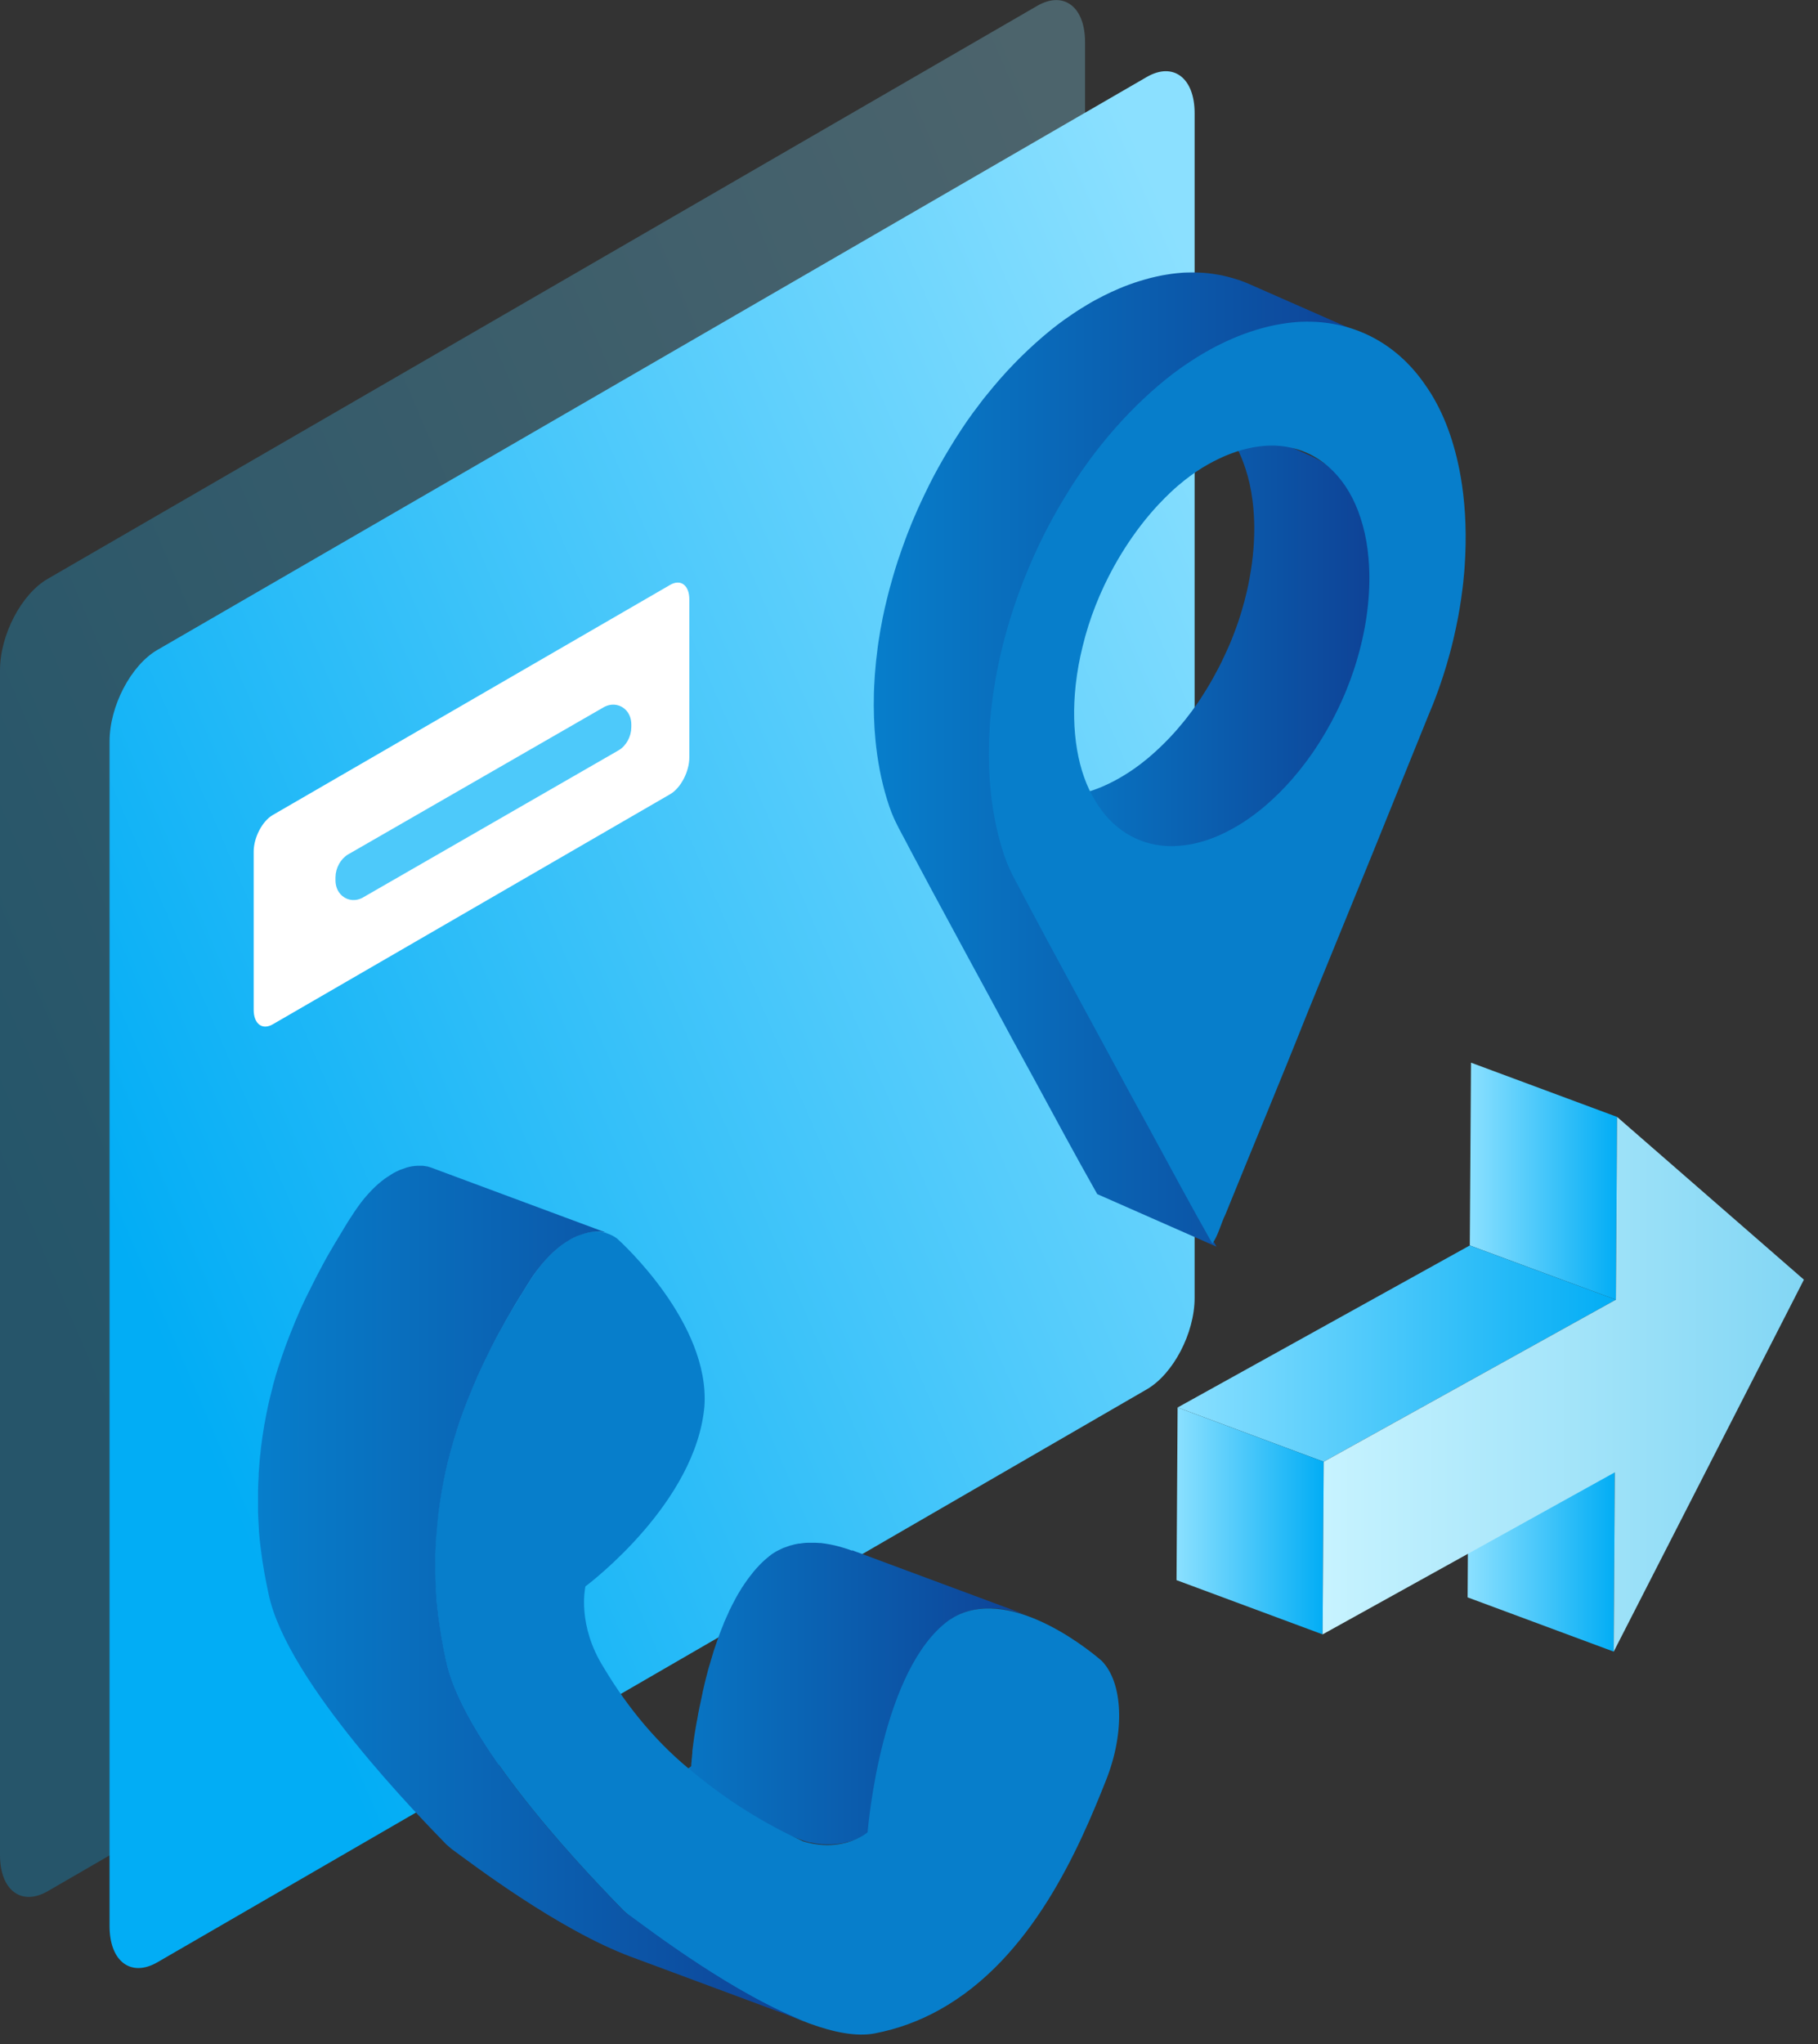
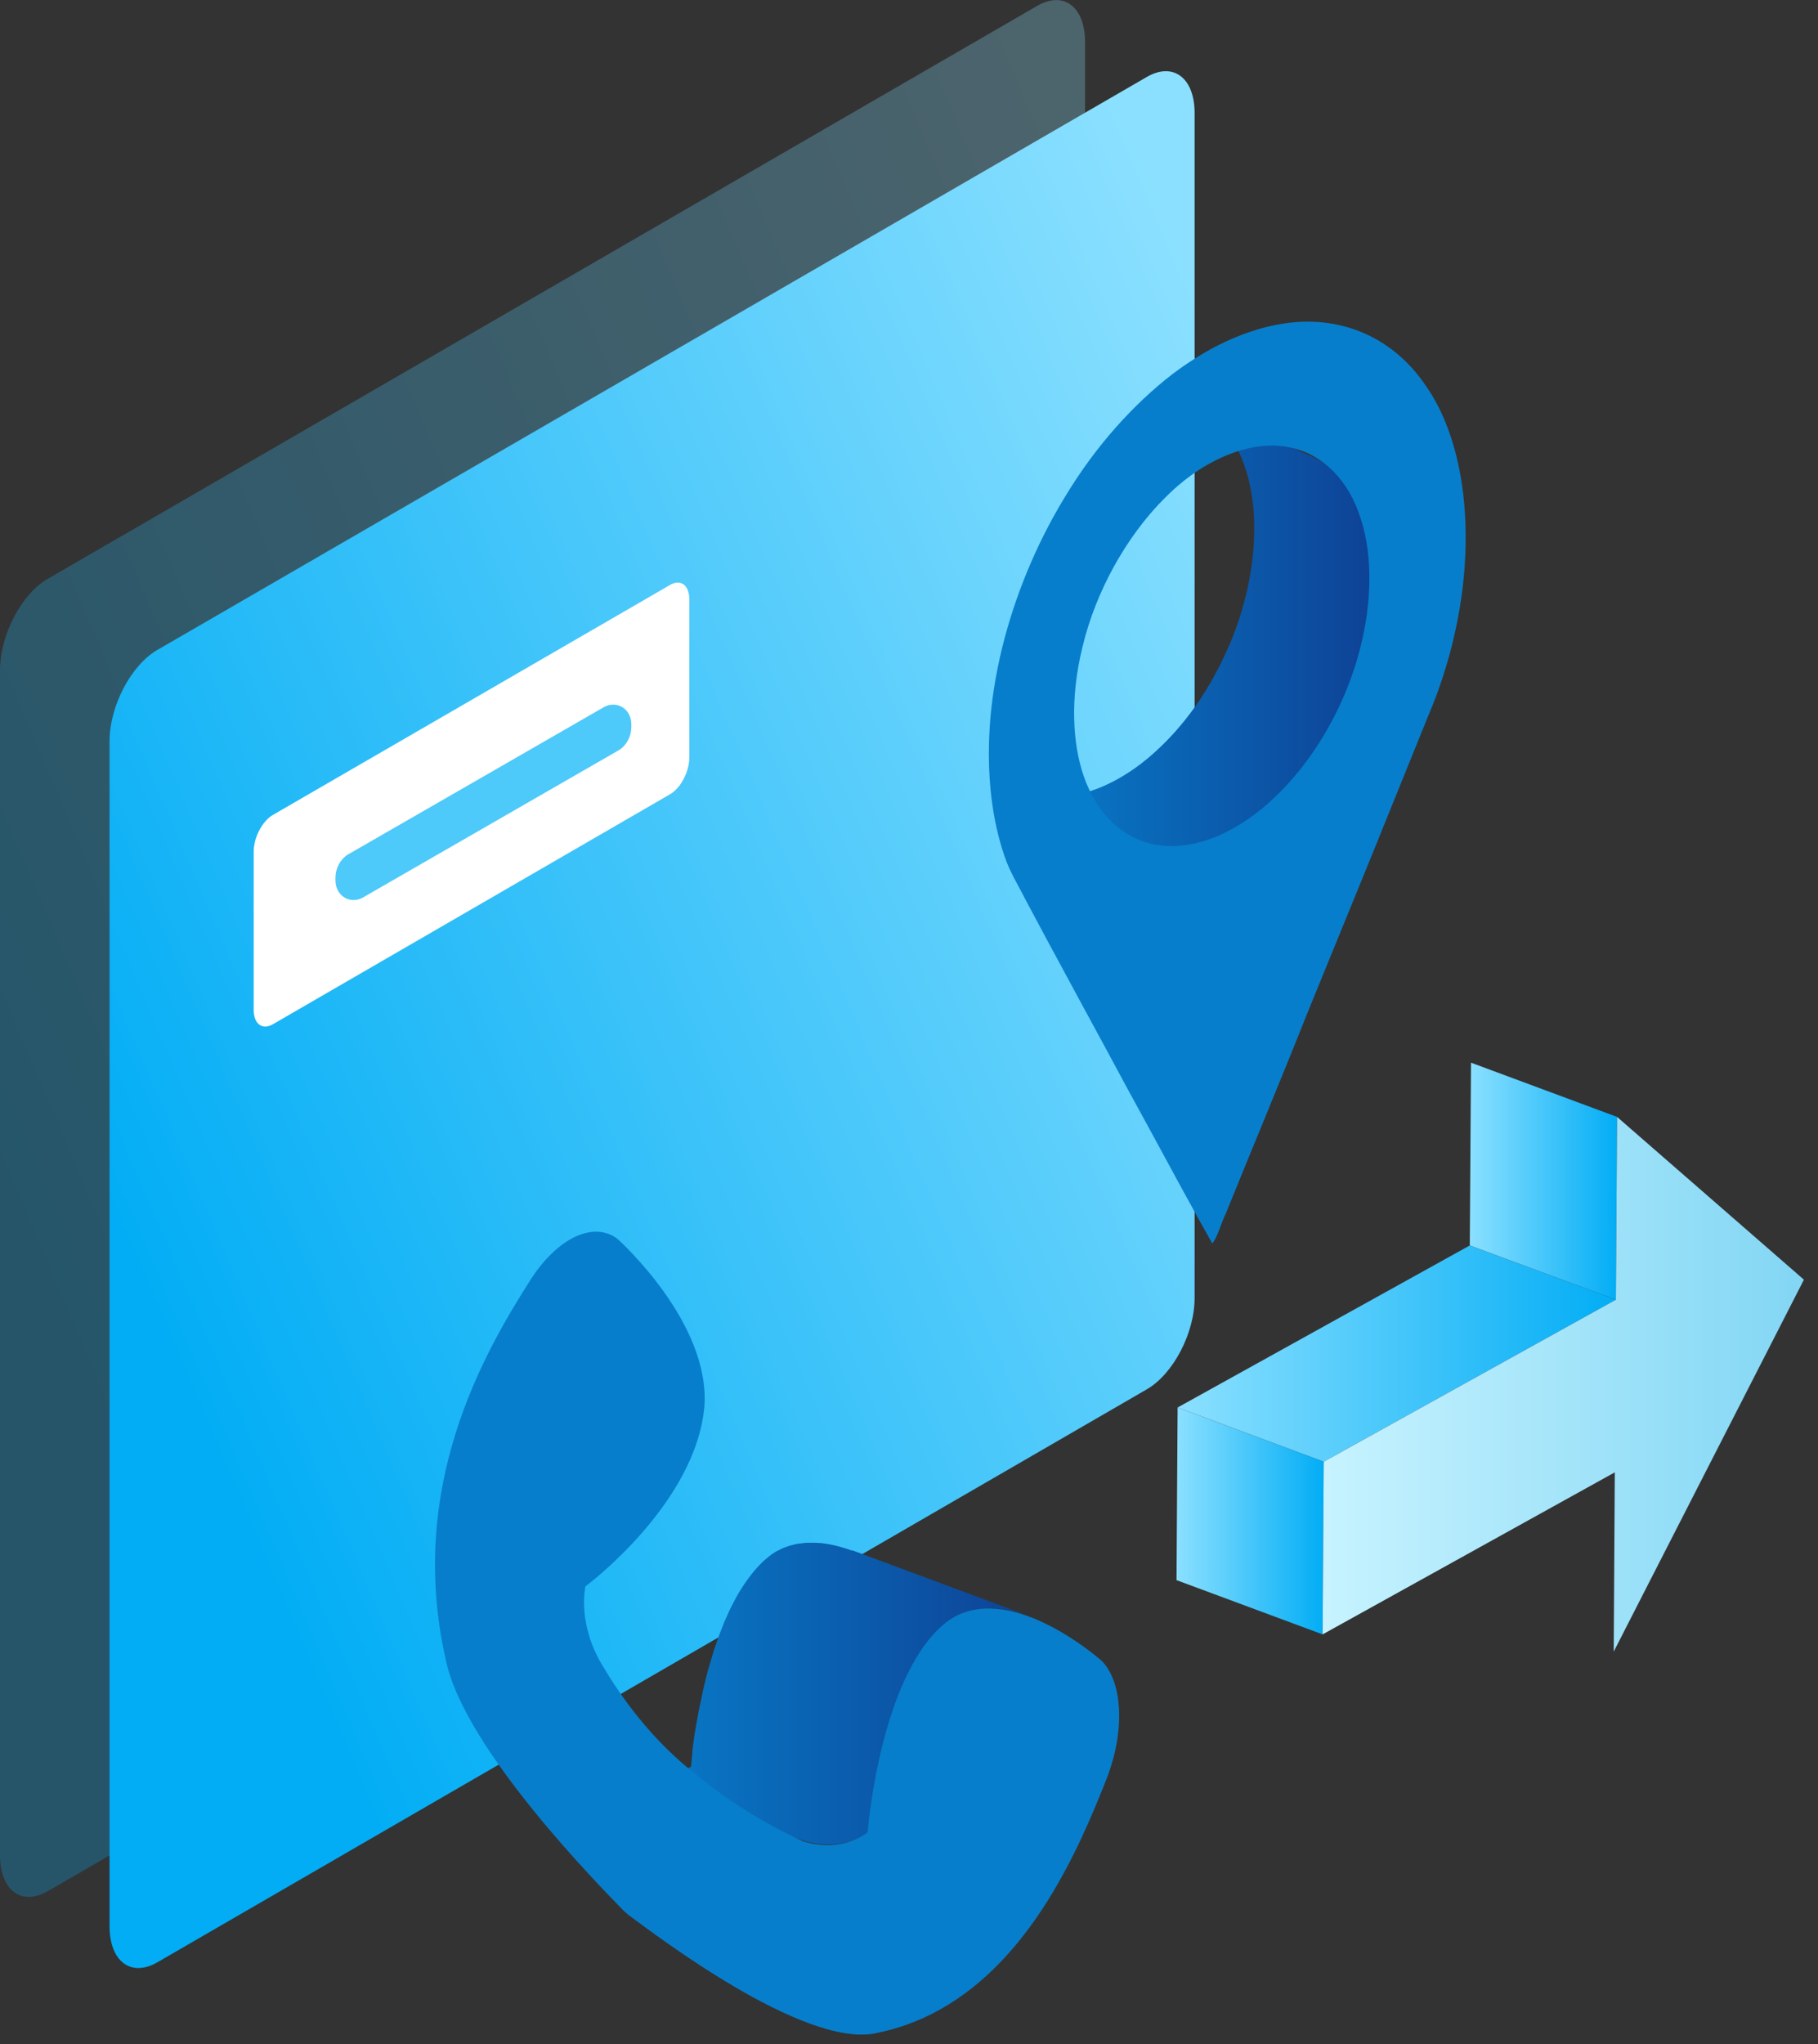
<svg xmlns="http://www.w3.org/2000/svg" width="129" height="145" viewBox="0 0 129 145" fill="none">
  <rect x="0" y="0" width="129" height="145" fill="#333333" stroke="none" />
  <g clip-path="url(#clip0_1821_5189)">
    <path opacity="0.28" fill-rule="evenodd" clip-rule="evenodd" d="M73.604 0.411L3.387 41.061C1.514 42.139 0 45.047 0 47.544V131.592C0 134.089 1.514 135.235 3.387 134.157L73.604 93.506C75.477 92.42 76.991 89.521 76.991 87.023V2.976C76.991 0.479 75.477 -0.667 73.604 0.411Z" fill="url(#paint0_linear_1821_5189)" />
    <path fill-rule="evenodd" clip-rule="evenodd" d="M81.379 5.457L11.161 46.107C9.288 47.194 7.774 50.093 7.774 52.59V136.638C7.774 139.135 9.288 140.281 11.161 139.203L81.379 98.552C83.252 97.466 84.766 94.567 84.766 92.07V8.022C84.766 5.525 83.252 4.379 81.379 5.457Z" fill="url(#paint1_linear_1821_5189)" />
-     <path d="M114.504 117.162L104.138 113.314L104.215 100.596L114.581 104.445L114.504 117.162Z" fill="url(#paint2_linear_1821_5189)" />
    <path d="M114.658 92.197L104.292 88.349L104.378 75.383L114.743 79.231L114.658 92.197Z" fill="url(#paint3_linear_1821_5189)" />
    <path d="M93.926 103.692L83.561 99.843L104.292 88.349L114.658 92.197L93.926 103.692Z" fill="url(#paint4_linear_1821_5189)" />
-     <path d="M93.849 115.939L83.483 112.091L83.56 99.843L93.926 103.692L93.849 115.939Z" fill="url(#paint5_linear_1821_5189)" />
+     <path d="M93.849 115.939L83.483 112.091L83.56 99.843L93.926 103.692Z" fill="url(#paint5_linear_1821_5189)" />
    <path d="M114.743 79.231L128 90.777L114.504 117.162L114.581 104.445L93.849 115.939L93.926 103.692L114.658 92.197L114.743 79.231Z" fill="url(#paint6_linear_1821_5189)" />
    <path d="M60.441 109.996C60.245 109.919 60.039 109.851 59.834 109.791C59.826 109.791 59.809 109.791 59.8 109.782C59.603 109.722 59.407 109.671 59.201 109.62C59.184 109.62 59.176 109.62 59.167 109.611H59.15C59.005 109.577 58.859 109.551 58.714 109.526C58.68 109.526 58.645 109.517 58.611 109.508C58.491 109.491 58.363 109.474 58.243 109.457C58.218 109.457 58.201 109.457 58.175 109.457C58.166 109.457 58.149 109.457 58.141 109.457C58.038 109.449 57.927 109.44 57.824 109.44C57.807 109.44 57.79 109.44 57.773 109.44C57.645 109.44 57.525 109.44 57.405 109.44C57.405 109.44 57.388 109.44 57.38 109.44C57.371 109.44 57.362 109.44 57.345 109.44C57.14 109.44 56.926 109.466 56.721 109.5C56.721 109.5 56.712 109.5 56.704 109.5C56.695 109.5 56.678 109.5 56.67 109.5C56.49 109.526 56.319 109.568 56.139 109.62H56.122C55.96 109.671 55.797 109.731 55.635 109.791C55.618 109.791 55.601 109.799 55.584 109.808C55.566 109.808 55.558 109.825 55.541 109.825C55.413 109.885 55.284 109.945 55.156 110.013C55.122 110.03 55.079 110.056 55.045 110.073C54.959 110.124 54.882 110.176 54.797 110.227C54.626 110.355 54.455 110.492 54.292 110.637C54.275 110.655 54.258 110.663 54.241 110.68C54.189 110.723 54.138 110.774 54.087 110.826C54.018 110.894 53.95 110.954 53.89 111.022C53.822 111.091 53.753 111.168 53.693 111.236C53.633 111.305 53.565 111.373 53.505 111.45C53.488 111.467 53.471 111.484 53.454 111.51C53.42 111.553 53.377 111.604 53.343 111.655C53.266 111.758 53.18 111.852 53.103 111.963C53.052 112.032 53.001 112.109 52.949 112.177C52.872 112.28 52.804 112.391 52.736 112.493C52.71 112.536 52.684 112.57 52.658 112.605C52.641 112.63 52.624 112.664 52.607 112.69C52.453 112.93 52.308 113.178 52.171 113.434C52.171 113.434 52.171 113.443 52.163 113.451C52.145 113.477 52.137 113.503 52.12 113.537C52.008 113.742 51.897 113.956 51.795 114.17C51.778 114.204 51.761 114.238 51.743 114.272C51.726 114.307 51.718 114.341 51.701 114.375C51.589 114.623 51.478 114.862 51.367 115.119C51.367 115.119 51.367 115.128 51.367 115.136C51.247 115.418 51.145 115.701 51.033 115.983C51.025 116.017 51.008 116.051 50.991 116.085C50.982 116.111 50.974 116.145 50.965 116.171C50.854 116.487 50.743 116.804 50.64 117.12C50.64 117.137 50.623 117.163 50.623 117.18C50.614 117.206 50.606 117.24 50.597 117.266C50.478 117.651 50.366 118.036 50.255 118.42C50.255 118.437 50.247 118.463 50.238 118.48C50.23 118.523 50.212 118.574 50.204 118.617C50.153 118.797 50.11 118.968 50.067 119.147C50.05 119.216 50.033 119.284 50.016 119.353C49.956 119.592 49.905 119.823 49.853 120.054C49.853 120.054 49.853 120.071 49.853 120.08C49.785 120.396 49.716 120.704 49.657 121.003C49.657 121.037 49.639 121.08 49.631 121.114C49.571 121.405 49.52 121.679 49.477 121.953C49.477 121.978 49.468 122.004 49.46 122.021C49.46 122.055 49.451 122.081 49.443 122.107C49.417 122.278 49.383 122.44 49.357 122.603C49.357 122.637 49.349 122.663 49.34 122.697C49.306 122.885 49.28 123.064 49.255 123.236C49.255 123.287 49.237 123.33 49.237 123.372C49.22 123.501 49.203 123.62 49.186 123.74C49.186 123.791 49.178 123.834 49.169 123.877C49.152 123.997 49.135 124.108 49.126 124.219C49.126 124.236 49.126 124.262 49.126 124.279C49.126 124.279 49.126 124.296 49.126 124.305C49.126 124.313 49.126 124.33 49.126 124.339C49.118 124.424 49.109 124.51 49.101 124.578C49.101 124.595 49.101 124.613 49.101 124.621C49.092 124.698 49.084 124.775 49.075 124.843C49.075 124.861 49.075 124.869 49.075 124.886C49.075 124.946 49.066 124.997 49.058 125.049C49.058 125.049 49.058 125.057 49.058 125.066C49.058 125.117 49.049 125.16 49.049 125.194C49.049 125.203 49.049 125.211 49.049 125.22C49.049 125.245 49.049 125.271 49.049 125.288C49.049 125.288 49.032 125.297 49.015 125.314C49.015 125.314 49.007 125.322 48.998 125.331C48.981 125.339 48.964 125.357 48.938 125.374C48.929 125.382 48.912 125.391 48.895 125.399C48.87 125.416 48.844 125.434 48.81 125.459C48.793 125.476 48.767 125.485 48.741 125.502C48.69 125.536 48.639 125.562 48.579 125.596C48.528 125.622 48.468 125.656 48.408 125.682C48.391 125.69 48.374 125.699 48.356 125.707C48.314 125.733 48.262 125.75 48.211 125.776C48.194 125.784 48.168 125.793 48.151 125.801C48.074 125.836 47.997 125.861 47.92 125.895C47.92 125.895 47.903 125.895 47.895 125.895C47.818 125.921 47.741 125.947 47.664 125.972C47.638 125.972 47.604 125.989 47.578 125.998C47.518 126.015 47.467 126.032 47.407 126.041C47.373 126.041 47.347 126.058 47.313 126.066C47.245 126.084 47.168 126.092 47.099 126.109C47.074 126.109 47.056 126.109 47.039 126.118C46.851 126.152 46.646 126.169 46.432 126.178C46.398 126.178 46.364 126.178 46.33 126.178C46.261 126.178 46.193 126.178 46.124 126.178C46.081 126.178 46.039 126.178 45.996 126.178C45.928 126.178 45.859 126.178 45.791 126.169C45.748 126.169 45.697 126.169 45.654 126.152C45.577 126.152 45.508 126.135 45.431 126.126C45.389 126.126 45.337 126.109 45.286 126.109C45.201 126.092 45.124 126.075 45.038 126.058C44.995 126.049 44.953 126.041 44.91 126.032C44.782 125.998 44.645 125.964 44.508 125.93L57.097 130.608C57.234 130.651 57.371 130.685 57.499 130.711C57.508 130.711 57.516 130.711 57.533 130.711C57.568 130.711 57.602 130.719 57.636 130.728C57.722 130.745 57.807 130.762 57.884 130.779C57.935 130.779 57.978 130.796 58.03 130.796C58.107 130.805 58.184 130.813 58.252 130.822C58.278 130.822 58.303 130.822 58.32 130.83C58.346 130.83 58.363 130.83 58.389 130.83C58.457 130.83 58.526 130.839 58.594 130.839C58.637 130.839 58.68 130.839 58.722 130.839C58.791 130.839 58.859 130.839 58.928 130.839C58.953 130.839 58.987 130.839 59.013 130.839C59.013 130.839 59.022 130.839 59.03 130.839C59.244 130.83 59.449 130.813 59.638 130.779C59.655 130.779 59.672 130.779 59.697 130.77C59.774 130.762 59.843 130.745 59.911 130.728C59.945 130.728 59.971 130.711 60.005 130.702C60.065 130.685 60.125 130.676 60.176 130.659C60.193 130.659 60.211 130.659 60.228 130.651C60.245 130.651 60.253 130.651 60.262 130.642C60.339 130.616 60.424 130.591 60.493 130.565C60.493 130.565 60.51 130.565 60.518 130.565C60.604 130.54 60.681 130.505 60.749 130.471C60.749 130.471 60.766 130.471 60.775 130.463C60.792 130.463 60.801 130.454 60.818 130.445C60.869 130.42 60.92 130.403 60.963 130.377C60.98 130.368 60.997 130.36 61.014 130.351C61.074 130.326 61.134 130.291 61.185 130.266C61.22 130.249 61.254 130.223 61.288 130.206C61.314 130.189 61.331 130.18 61.348 130.172C61.374 130.155 61.391 130.146 61.416 130.129C61.451 130.112 61.476 130.086 61.502 130.069C61.519 130.061 61.536 130.043 61.545 130.035C61.57 130.018 61.587 130.001 61.605 129.992C61.605 129.992 61.622 129.984 61.622 129.975C61.639 129.958 61.647 129.949 61.647 129.949C61.647 129.949 61.647 129.907 61.647 129.881C61.647 129.881 61.647 129.864 61.647 129.855C61.647 129.821 61.647 129.778 61.656 129.736C61.656 129.727 61.656 129.71 61.656 129.701C61.656 129.659 61.664 129.607 61.673 129.556C61.673 129.539 61.673 129.53 61.673 129.513C61.673 129.445 61.69 129.376 61.699 129.291C61.699 129.274 61.699 129.257 61.699 129.248C61.699 129.18 61.716 129.094 61.724 129.017C61.724 129 61.724 128.983 61.724 128.974C61.724 128.949 61.724 128.923 61.733 128.906C61.75 128.795 61.759 128.675 61.776 128.547C61.776 128.504 61.784 128.453 61.793 128.41C61.81 128.29 61.827 128.17 61.844 128.042C61.844 127.999 61.861 127.948 61.861 127.905C61.887 127.734 61.913 127.555 61.947 127.366C61.947 127.332 61.955 127.307 61.964 127.272C61.989 127.11 62.015 126.947 62.049 126.776C62.058 126.725 62.066 126.665 62.075 126.614C62.126 126.349 62.178 126.066 62.229 125.776C62.229 125.741 62.246 125.699 62.255 125.664C62.315 125.365 62.374 125.057 62.451 124.741C62.451 124.732 62.451 124.724 62.451 124.715C62.503 124.484 62.562 124.253 62.614 124.014C62.631 123.945 62.648 123.877 62.665 123.809C62.708 123.638 62.751 123.458 62.802 123.278C62.819 123.21 62.836 123.15 62.853 123.082C62.956 122.697 63.067 122.312 63.195 121.927C63.212 121.876 63.221 121.833 63.238 121.782C63.341 121.465 63.452 121.149 63.563 120.832C63.589 120.772 63.606 120.712 63.632 120.644C63.734 120.362 63.845 120.071 63.965 119.797C63.965 119.797 63.965 119.78 63.974 119.78C64.076 119.532 64.188 119.284 64.307 119.036C64.341 118.968 64.367 118.899 64.401 118.839C64.504 118.626 64.615 118.412 64.726 118.207C64.743 118.172 64.76 118.138 64.778 118.104C64.915 117.847 65.06 117.599 65.214 117.36C65.257 117.291 65.299 117.223 65.342 117.163C65.411 117.052 65.487 116.949 65.564 116.847C65.616 116.778 65.667 116.701 65.718 116.633C65.795 116.53 65.872 116.428 65.958 116.325C66.009 116.257 66.061 116.188 66.12 116.128C66.18 116.051 66.249 115.983 66.309 115.914C66.377 115.846 66.437 115.769 66.505 115.701C66.574 115.632 66.642 115.572 66.711 115.504C66.779 115.444 66.839 115.376 66.907 115.316C67.07 115.17 67.241 115.034 67.412 114.905C67.532 114.828 67.651 114.751 67.771 114.683C67.899 114.614 68.028 114.555 68.156 114.495C68.19 114.478 68.216 114.469 68.25 114.452C68.412 114.384 68.575 114.324 68.737 114.281C68.746 114.281 68.755 114.281 68.763 114.281C68.934 114.23 69.114 114.195 69.293 114.161C69.311 114.161 69.328 114.161 69.345 114.153C69.55 114.118 69.755 114.101 69.969 114.093C69.986 114.093 70.003 114.093 70.02 114.093C70.14 114.093 70.269 114.093 70.397 114.093C70.414 114.093 70.431 114.093 70.448 114.093C70.551 114.093 70.662 114.101 70.764 114.11C70.799 114.11 70.833 114.11 70.867 114.118C70.987 114.127 71.115 114.144 71.235 114.17C71.269 114.17 71.303 114.178 71.338 114.187C71.483 114.212 71.628 114.238 71.774 114.272C71.791 114.272 71.817 114.281 71.834 114.289C72.03 114.332 72.236 114.392 72.432 114.443C72.441 114.443 72.458 114.443 72.466 114.452C72.672 114.512 72.877 114.58 73.074 114.657L60.484 109.979L60.441 109.996Z" fill="url(#paint7_linear_1821_5189)" />
    <path d="M40.514 87.887C41.694 87.229 42.874 87.186 43.79 87.862C44.123 88.161 50.401 93.891 49.982 99.775C49.366 106.575 41.934 112.237 41.54 112.536C41.515 112.673 40.95 115.281 42.832 118.283C44.645 121.32 46.8 123.826 49.246 125.767C51.658 127.76 54.258 129.376 57.004 130.625C58.971 131.215 60.399 130.676 61.092 130.291C61.4 130.12 61.554 129.984 61.562 129.975C61.614 129.393 62.58 118.369 67.352 114.922C67.472 114.845 67.592 114.768 67.712 114.7C71.911 112.374 77.855 117.539 78.171 117.813C79.694 119.361 79.831 122.868 78.496 126.246C76.581 131.087 73.228 138.93 66.659 142.573C65.274 143.343 63.743 143.924 62.05 144.249C56.91 145.207 46.509 137.245 44.628 135.868L44.44 135.705L44.252 135.543C42.55 133.789 32.928 124.048 31.636 117.762C28.857 105.557 34.236 96.115 37.692 90.71C38.547 89.392 39.531 88.435 40.514 87.887Z" fill="url(#paint8_linear_1821_5189)" />
-     <path d="M44.636 135.868L44.448 135.705L44.26 135.543C42.558 133.789 32.936 124.048 31.645 117.762C31.542 117.3 31.448 116.847 31.371 116.393C31.345 116.256 31.328 116.128 31.302 115.991C31.243 115.658 31.2 115.324 31.149 114.991C31.131 114.862 31.114 114.734 31.097 114.606C31.046 114.17 30.995 113.725 30.96 113.297C30.96 113.263 30.96 113.237 30.96 113.203C30.935 112.801 30.909 112.399 30.901 112.006C30.901 111.869 30.901 111.732 30.892 111.604C30.892 111.339 30.892 111.065 30.892 110.8C30.892 110.663 30.892 110.526 30.892 110.389C30.892 110.099 30.909 109.816 30.926 109.534C30.926 109.431 30.926 109.32 30.943 109.218C30.943 109.081 30.96 108.935 30.977 108.799C30.995 108.61 31.003 108.431 31.02 108.243C31.037 108.097 31.046 107.96 31.063 107.815C31.08 107.653 31.097 107.49 31.114 107.328C31.174 106.857 31.243 106.387 31.32 105.933C31.337 105.839 31.354 105.745 31.371 105.643C31.448 105.206 31.534 104.77 31.628 104.343C31.722 103.924 31.824 103.504 31.935 103.094C31.961 103 31.987 102.906 32.012 102.82C32.124 102.41 32.243 101.999 32.372 101.597C32.389 101.537 32.406 101.486 32.423 101.426C32.56 100.999 32.705 100.571 32.859 100.16C32.868 100.126 32.876 100.1 32.893 100.066C33.081 99.562 33.27 99.074 33.475 98.595C33.492 98.561 33.501 98.518 33.518 98.484C33.637 98.202 33.757 97.92 33.877 97.646C33.903 97.595 33.92 97.552 33.945 97.501C34.048 97.278 34.151 97.056 34.253 96.833C34.287 96.765 34.313 96.705 34.347 96.637C34.493 96.329 34.647 96.021 34.792 95.73C34.818 95.679 34.843 95.627 34.869 95.576C35.032 95.251 35.203 94.935 35.365 94.627C35.408 94.558 35.442 94.481 35.485 94.413C35.622 94.165 35.758 93.925 35.887 93.686C35.912 93.643 35.929 93.609 35.955 93.566C36.109 93.293 36.263 93.036 36.417 92.771C36.451 92.711 36.494 92.643 36.528 92.583C36.657 92.369 36.785 92.155 36.913 91.95C36.939 91.907 36.973 91.856 36.999 91.813C37.144 91.573 37.289 91.343 37.435 91.112C37.529 90.966 37.614 90.829 37.7 90.693C37.82 90.513 37.939 90.342 38.059 90.179C38.102 90.128 38.136 90.077 38.179 90.025C38.264 89.914 38.341 89.812 38.427 89.709C38.47 89.658 38.513 89.606 38.555 89.564C38.658 89.435 38.769 89.316 38.88 89.204C38.923 89.162 38.957 89.119 39 89.076C39.145 88.931 39.291 88.794 39.436 88.666C39.453 88.657 39.462 88.648 39.479 88.631C39.607 88.52 39.736 88.418 39.872 88.315C39.915 88.281 39.958 88.255 40.009 88.221C40.112 88.144 40.214 88.075 40.326 88.016C40.394 87.973 40.471 87.921 40.539 87.887C40.676 87.81 40.805 87.75 40.941 87.691C40.984 87.674 41.018 87.656 41.061 87.648C41.164 87.605 41.275 87.571 41.378 87.537C41.42 87.519 41.463 87.511 41.514 87.494C41.6 87.468 41.685 87.451 41.763 87.434C41.805 87.434 41.848 87.417 41.891 87.408C41.968 87.4 42.045 87.391 42.122 87.383C42.164 87.383 42.199 87.383 42.241 87.374C42.318 87.374 42.395 87.374 42.472 87.374C42.507 87.374 42.541 87.374 42.575 87.374C42.669 87.383 42.763 87.4 42.849 87.417C42.866 87.417 42.883 87.417 42.891 87.417C42.994 87.442 43.097 87.468 43.199 87.511L30.61 82.833C30.507 82.798 30.404 82.764 30.302 82.739C30.285 82.739 30.268 82.739 30.259 82.739C30.165 82.722 30.079 82.704 29.985 82.696C29.951 82.696 29.917 82.696 29.891 82.696C29.814 82.696 29.737 82.696 29.66 82.696C29.66 82.696 29.652 82.696 29.643 82.696C29.609 82.696 29.575 82.696 29.541 82.704C29.464 82.704 29.387 82.713 29.301 82.73C29.293 82.73 29.276 82.73 29.267 82.73C29.233 82.73 29.207 82.747 29.173 82.747C29.087 82.764 29.002 82.781 28.916 82.807C28.899 82.807 28.874 82.807 28.857 82.824C28.831 82.824 28.805 82.841 28.779 82.85C28.677 82.884 28.574 82.918 28.463 82.961C28.437 82.969 28.412 82.978 28.386 82.987C28.378 82.987 28.36 83.004 28.352 83.004C28.215 83.064 28.087 83.123 27.95 83.2C27.907 83.226 27.864 83.252 27.822 83.277C27.796 83.294 27.77 83.312 27.736 83.329C27.634 83.397 27.531 83.466 27.42 83.534C27.377 83.568 27.334 83.594 27.283 83.628C27.154 83.722 27.018 83.833 26.889 83.945C26.881 83.953 26.864 83.962 26.855 83.97C26.71 84.098 26.564 84.235 26.419 84.381C26.376 84.423 26.342 84.466 26.299 84.509C26.188 84.62 26.085 84.74 25.974 84.868C25.949 84.894 25.923 84.919 25.897 84.954C25.88 84.971 25.863 84.996 25.846 85.014C25.76 85.116 25.675 85.227 25.598 85.33C25.555 85.381 25.521 85.433 25.478 85.493C25.358 85.655 25.239 85.826 25.119 86.006C25.042 86.125 24.965 86.254 24.88 86.373C24.871 86.391 24.862 86.408 24.845 86.425C24.7 86.647 24.555 86.887 24.409 87.126C24.383 87.177 24.349 87.22 24.324 87.272C24.195 87.477 24.076 87.682 23.947 87.896C23.904 87.964 23.87 88.024 23.828 88.093C23.674 88.349 23.52 88.614 23.366 88.879C23.34 88.914 23.323 88.956 23.297 88.999C23.16 89.239 23.024 89.478 22.895 89.726C22.87 89.769 22.844 89.812 22.827 89.854C22.81 89.88 22.793 89.914 22.784 89.94C22.613 90.248 22.451 90.564 22.288 90.889C22.262 90.941 22.237 90.992 22.211 91.043C22.057 91.343 21.912 91.642 21.758 91.95C21.741 91.993 21.715 92.027 21.698 92.07C21.689 92.095 21.672 92.121 21.664 92.138C21.561 92.352 21.458 92.574 21.356 92.796C21.33 92.848 21.313 92.899 21.287 92.951C21.168 93.224 21.048 93.506 20.928 93.789C20.928 93.806 20.92 93.814 20.911 93.831C20.902 93.857 20.894 93.874 20.885 93.9C20.689 94.379 20.492 94.866 20.304 95.371C20.304 95.371 20.304 95.388 20.295 95.397C20.295 95.422 20.278 95.439 20.27 95.465C20.116 95.876 19.979 96.303 19.833 96.731C19.816 96.773 19.808 96.808 19.791 96.85C19.791 96.868 19.782 96.885 19.773 96.902C19.645 97.304 19.526 97.706 19.414 98.116C19.406 98.159 19.389 98.202 19.38 98.245C19.363 98.296 19.355 98.347 19.346 98.398C19.235 98.809 19.132 99.228 19.038 99.647C18.944 100.075 18.858 100.511 18.781 100.947C18.773 100.999 18.756 101.058 18.747 101.11C18.747 101.152 18.739 101.195 18.73 101.238C18.653 101.7 18.585 102.162 18.525 102.632C18.525 102.658 18.516 102.692 18.516 102.718C18.499 102.854 18.491 102.991 18.474 103.12C18.456 103.265 18.439 103.402 18.431 103.547C18.414 103.735 18.397 103.915 18.388 104.103C18.38 104.24 18.362 104.385 18.354 104.522C18.354 104.548 18.354 104.574 18.354 104.599C18.354 104.676 18.354 104.762 18.345 104.839C18.328 105.121 18.32 105.403 18.311 105.694C18.311 105.831 18.311 105.968 18.311 106.104C18.311 106.37 18.311 106.635 18.311 106.9C18.311 106.985 18.311 107.071 18.311 107.148C18.311 107.199 18.311 107.251 18.311 107.302C18.328 107.695 18.345 108.097 18.371 108.508C18.371 108.542 18.371 108.568 18.371 108.593C18.405 109.021 18.448 109.466 18.508 109.902C18.525 110.03 18.542 110.158 18.559 110.287C18.602 110.62 18.653 110.954 18.713 111.287C18.739 111.424 18.756 111.553 18.781 111.689C18.867 112.143 18.953 112.596 19.055 113.058C20.347 119.344 29.977 129.086 31.67 130.839L31.858 131.001L32.047 131.164C33.458 132.19 39.607 136.886 44.773 138.81L57.363 143.488C52.197 141.572 46.047 136.868 44.636 135.842V135.868Z" fill="url(#paint9_linear_1821_5189)" />
-     <path d="M94.765 23.189C94.968 23.223 95.171 23.264 95.371 23.308C95.445 23.325 95.52 23.342 95.594 23.362C95.808 23.416 96.021 23.477 96.228 23.545C96.265 23.558 96.302 23.569 96.339 23.579C96.603 23.67 96.864 23.768 97.118 23.88L88.657 20.156C88.414 20.047 88.167 19.953 87.913 19.865C87.903 19.861 87.892 19.858 87.879 19.855C87.842 19.841 87.804 19.831 87.767 19.821C87.557 19.753 87.347 19.692 87.134 19.638C87.06 19.618 86.985 19.601 86.911 19.584C86.84 19.567 86.772 19.547 86.701 19.533C86.569 19.506 86.437 19.485 86.305 19.465C86.244 19.455 86.186 19.442 86.125 19.435C85.888 19.401 85.648 19.37 85.404 19.354C85.367 19.354 85.33 19.347 85.292 19.347C85.194 19.34 85.096 19.337 84.879 19.33C84.808 19.33 84.734 19.33 84.663 19.326C84.619 19.326 84.575 19.326 84.531 19.326C84.463 19.326 84.395 19.326 84.328 19.33C84.28 19.33 84.233 19.33 84.185 19.333C84.148 19.333 84.114 19.333 84.077 19.337C84.046 19.337 84.016 19.337 83.986 19.34C83.938 19.34 83.894 19.347 83.847 19.35C83.776 19.354 83.704 19.36 83.505 19.381C83.417 19.391 83.325 19.401 83.163 19.421C83.048 19.435 82.936 19.452 82.723 19.489C82.699 19.492 82.675 19.496 82.652 19.503C82.645 19.503 82.635 19.503 82.624 19.506C82.604 19.509 82.584 19.513 82.557 19.519C82.55 19.519 82.547 19.519 82.54 19.519C82.53 19.519 82.513 19.523 82.503 19.526C82.493 19.526 82.482 19.529 82.472 19.533C82.435 19.54 82.394 19.547 82.347 19.557C82.272 19.57 82.198 19.587 82.124 19.604C82.076 19.614 82.032 19.624 81.985 19.634C81.914 19.651 81.843 19.668 81.771 19.685C81.724 19.695 81.677 19.709 81.629 19.719C81.555 19.739 81.48 19.756 81.281 19.814C81.192 19.838 81.105 19.865 80.925 19.919C80.884 19.932 80.844 19.943 80.803 19.956C80.793 19.956 80.783 19.963 80.773 19.966C80.725 19.98 80.678 19.997 80.617 20.017C80.617 20.017 80.617 20.017 80.614 20.017C80.573 20.031 80.529 20.044 80.481 20.061C80.397 20.091 80.309 20.122 80.089 20.2C80.014 20.227 79.94 20.254 79.865 20.285C79.818 20.305 79.767 20.322 79.72 20.342C79.649 20.369 79.578 20.4 79.381 20.481C79.222 20.549 79.066 20.616 78.826 20.728C78.67 20.799 78.514 20.877 78.322 20.972C78.159 21.053 78 21.138 77.739 21.276C77.705 21.297 77.672 21.314 77.634 21.334C77.634 21.334 77.631 21.334 77.627 21.337C77.614 21.344 77.6 21.351 77.59 21.358C77.567 21.371 77.54 21.385 77.512 21.402C77.499 21.409 77.482 21.419 77.465 21.429C77.435 21.446 77.404 21.463 77.37 21.483C77.357 21.49 77.347 21.497 77.333 21.507C77.286 21.534 77.235 21.564 77.177 21.598C77.022 21.689 76.866 21.784 76.683 21.899C76.524 22.001 76.361 22.102 76.108 22.275C75.952 22.38 75.796 22.485 75.552 22.658C75.393 22.773 75.234 22.888 75.072 23.01C74.357 23.558 73.653 24.161 72.966 24.808C72.766 24.997 72.566 25.187 72.37 25.383C72.228 25.525 72.085 25.668 71.947 25.813C71.612 26.158 71.28 26.517 70.958 26.886C70.667 27.215 70.386 27.557 70.105 27.902C70.044 27.976 69.983 28.051 69.922 28.125C69.868 28.193 69.814 28.257 69.76 28.325C69.6 28.532 69.445 28.741 69.286 28.955C69.204 29.067 69.12 29.172 69.038 29.283C68.764 29.659 68.497 30.038 68.24 30.431C68.233 30.438 68.229 30.448 68.226 30.455C67.935 30.891 67.654 31.335 67.383 31.788C67.241 32.025 67.099 32.262 66.96 32.499C66.828 32.726 66.703 32.953 66.574 33.18C66.367 33.552 66.168 33.931 65.975 34.314C65.961 34.338 65.951 34.365 65.937 34.389C65.903 34.456 65.87 34.524 65.839 34.592C65.68 34.91 65.528 35.228 65.379 35.55C65.331 35.655 65.281 35.76 65.233 35.865C65.196 35.949 65.155 36.034 65.115 36.122C64.983 36.416 64.857 36.714 64.732 37.012C64.732 37.016 64.729 37.022 64.725 37.026C64.6 37.331 64.478 37.639 64.36 37.947C64.326 38.031 64.299 38.116 64.265 38.201C64.224 38.309 64.184 38.417 64.147 38.522C64.025 38.854 63.91 39.186 63.798 39.521C63.774 39.592 63.747 39.663 63.723 39.734C63.713 39.761 63.703 39.788 63.696 39.816C63.574 40.188 63.463 40.557 63.354 40.933C63.324 41.034 63.297 41.133 63.27 41.234C63.219 41.41 63.168 41.586 63.121 41.762C63.083 41.898 63.053 42.036 63.016 42.172C62.985 42.287 62.955 42.405 62.928 42.52C62.83 42.923 62.735 43.326 62.654 43.729C62.647 43.756 62.643 43.783 62.636 43.81C62.599 43.997 62.565 44.186 62.532 44.372C62.515 44.471 62.491 44.572 62.474 44.67C62.42 44.972 62.373 45.27 62.328 45.568C62.308 45.716 62.284 45.862 62.267 46.011V46.025C62.227 46.329 62.19 46.63 62.159 46.932C62.129 47.24 62.102 47.548 62.078 47.856C62.058 48.14 62.041 48.425 62.027 48.709C62.027 48.743 62.027 48.773 62.024 48.807C62.02 48.926 62.014 49.048 62.01 49.166C61.98 50.341 62.017 51.485 62.129 52.586C62.142 52.724 62.159 52.86 62.173 52.995C62.349 54.495 62.66 55.907 63.1 57.2C63.195 57.484 63.3 57.755 63.419 58.016C63.449 58.08 63.476 58.145 63.507 58.209C63.838 58.916 64.224 59.56 64.57 60.254C65.599 62.187 66.631 64.117 67.677 66.036C68.026 66.683 68.375 67.326 68.724 67.973C69.773 69.906 70.826 71.836 71.865 73.779C72.367 74.686 72.864 75.6 73.362 76.514C74.851 79.257 76.331 82.012 77.858 84.707L86.318 88.435C84.791 85.74 83.312 82.987 81.822 80.242C81.325 79.328 80.827 78.414 80.326 77.506C79.286 75.566 78.234 73.633 77.184 71.7C76.835 71.057 76.487 70.41 76.138 69.764C75.092 67.844 74.059 65.914 73.03 63.981C72.685 63.291 72.295 62.644 71.967 61.936C71.936 61.872 71.906 61.808 71.879 61.743C71.764 61.483 71.656 61.212 71.561 60.928C71.121 59.638 70.809 58.222 70.633 56.723C70.616 56.587 70.603 56.449 70.589 56.313C70.477 55.213 70.437 54.069 70.471 52.894C70.474 52.741 70.481 52.589 70.487 52.437C70.501 52.156 70.515 51.871 70.538 51.584C70.562 51.275 70.586 50.967 70.62 50.659C70.65 50.358 70.687 50.053 70.725 49.752C70.745 49.6 70.765 49.447 70.789 49.295C70.833 48.997 70.88 48.699 70.934 48.398C70.951 48.3 70.972 48.198 70.992 48.1C71.033 47.886 71.07 47.67 71.114 47.457C71.198 47.054 71.29 46.651 71.388 46.248C71.415 46.133 71.446 46.014 71.476 45.899C71.554 45.588 71.639 45.273 71.727 44.962C71.754 44.86 71.781 44.758 71.811 44.66C71.926 44.261 72.052 43.861 72.18 43.465C72.204 43.394 72.228 43.323 72.255 43.248C72.367 42.913 72.482 42.581 72.603 42.25C72.644 42.141 72.681 42.033 72.722 41.928C72.871 41.535 73.023 41.143 73.182 40.75C73.182 40.743 73.186 40.74 73.189 40.733C73.348 40.347 73.514 39.968 73.687 39.589C73.734 39.484 73.782 39.379 73.832 39.274C73.981 38.952 74.134 38.631 74.293 38.312C74.327 38.245 74.357 38.177 74.391 38.109C74.597 37.703 74.807 37.3 75.028 36.904C75.288 36.433 75.556 35.966 75.837 35.509C76.108 35.056 76.392 34.609 76.68 34.175C76.944 33.776 77.218 33.386 77.496 33.004C77.577 32.892 77.661 32.784 77.746 32.672C77.956 32.391 78.166 32.114 78.382 31.843C78.443 31.768 78.504 31.694 78.565 31.619C78.846 31.274 79.127 30.932 79.418 30.604C79.743 30.235 80.072 29.876 80.407 29.53C80.742 29.185 81.081 28.846 81.426 28.525C82.113 27.878 82.817 27.276 83.532 26.727C83.698 26.602 83.853 26.487 84.013 26.375C84.256 26.202 84.412 26.094 84.568 25.992C84.825 25.823 84.984 25.718 85.143 25.617C85.326 25.502 85.482 25.41 85.638 25.315C85.692 25.282 85.743 25.254 85.79 25.227C85.807 25.217 85.82 25.21 85.837 25.2C85.868 25.183 85.895 25.166 85.925 25.149C85.942 25.139 85.956 25.133 85.973 25.122C86 25.105 86.027 25.092 86.051 25.078C86.064 25.072 86.074 25.065 86.088 25.058C86.125 25.038 86.162 25.017 86.196 24.997C86.457 24.855 86.619 24.77 86.779 24.692C86.972 24.598 87.127 24.523 87.283 24.449C87.523 24.337 87.679 24.269 87.838 24.201C88.038 24.117 88.106 24.09 88.177 24.063C88.224 24.042 88.275 24.026 88.322 24.005C88.397 23.978 88.471 23.948 88.546 23.921C88.766 23.839 88.85 23.809 88.939 23.782C88.989 23.765 89.033 23.748 89.074 23.734C89.132 23.714 89.182 23.697 89.23 23.684C89.24 23.68 89.253 23.677 89.263 23.673C89.308 23.66 89.348 23.646 89.385 23.636C89.561 23.582 89.65 23.558 89.741 23.531C89.941 23.477 90.015 23.457 90.09 23.436C90.137 23.423 90.184 23.413 90.232 23.403C90.303 23.386 90.374 23.369 90.445 23.352C90.493 23.342 90.537 23.331 90.584 23.321C90.658 23.304 90.733 23.291 90.807 23.274C90.855 23.264 90.895 23.257 90.933 23.25C90.943 23.25 90.953 23.247 90.963 23.243C90.983 23.24 91.004 23.237 91.021 23.233C91.044 23.23 91.065 23.227 91.082 23.223C91.092 23.223 91.102 23.22 91.109 23.22C91.132 23.216 91.156 23.213 91.18 23.206C91.393 23.172 91.508 23.155 91.62 23.139C91.782 23.118 91.874 23.108 91.962 23.098C92.162 23.081 92.233 23.074 92.304 23.067C92.351 23.067 92.395 23.061 92.442 23.057C92.51 23.054 92.578 23.05 92.642 23.047C92.69 23.047 92.737 23.044 92.784 23.044C92.852 23.044 92.92 23.044 92.988 23.04C93.032 23.04 93.076 23.04 93.12 23.04C93.191 23.04 93.265 23.04 93.336 23.044C93.553 23.05 93.651 23.054 93.749 23.061C94.03 23.078 94.308 23.111 94.582 23.152C94.643 23.162 94.704 23.172 94.762 23.183L94.765 23.189Z" fill="url(#paint10_linear_1821_5189)" />
    <path d="M97.459 41.058C97.459 40.953 97.459 40.848 97.452 40.743C97.442 40.428 97.425 40.12 97.398 39.815C97.381 39.612 97.358 39.412 97.334 39.213C97.232 38.42 97.066 37.672 96.836 36.978C96.122 34.734 94.754 33.109 93.01 32.34L84.55 28.613C86.294 29.381 87.661 31.01 88.376 33.251C88.606 33.941 88.772 34.693 88.873 35.485C88.9 35.685 88.921 35.885 88.938 36.088C88.965 36.393 88.982 36.701 88.992 37.016C88.992 37.12 88.995 37.225 88.999 37.33C88.999 37.608 88.999 37.886 88.985 38.17C88.975 38.427 88.961 38.688 88.941 38.949C88.914 39.277 88.88 39.609 88.836 39.944C88.796 40.245 88.748 40.547 88.694 40.848C88.68 40.929 88.663 41.01 88.65 41.095C88.596 41.386 88.538 41.674 88.471 41.965C88.416 42.192 88.362 42.419 88.301 42.646C88.24 42.869 88.179 43.096 88.112 43.319C88.044 43.553 87.969 43.786 87.892 44.02C87.793 44.311 87.689 44.599 87.58 44.887C87.516 45.059 87.448 45.236 87.377 45.408C87.33 45.523 87.282 45.638 87.235 45.75C87.143 45.96 87.045 46.17 86.95 46.376C86.852 46.586 86.754 46.796 86.653 47.006C86.581 47.148 86.51 47.291 86.436 47.433C86.314 47.663 86.192 47.893 86.063 48.12C85.992 48.249 85.918 48.377 85.847 48.502C85.654 48.831 85.451 49.156 85.244 49.474C85.21 49.528 85.176 49.583 85.143 49.633C85.075 49.735 85.007 49.833 84.939 49.931C84.692 50.287 84.438 50.632 84.174 50.964C84.117 51.038 84.056 51.113 83.998 51.184C83.832 51.387 83.663 51.59 83.494 51.783C83.44 51.844 83.385 51.908 83.328 51.969C83.226 52.081 83.125 52.193 83.023 52.301C82.763 52.579 82.495 52.843 82.218 53.103C82.146 53.171 82.075 53.239 82.001 53.303C81.977 53.327 81.95 53.347 81.926 53.371C81.876 53.415 81.825 53.462 81.774 53.506C81.747 53.53 81.716 53.557 81.689 53.581C81.639 53.625 81.591 53.665 81.54 53.709C81.513 53.733 81.486 53.753 81.459 53.777C81.405 53.825 81.347 53.868 81.293 53.913C81.273 53.929 81.249 53.946 81.229 53.963C81.151 54.024 81.073 54.085 80.982 54.16C80.911 54.214 80.836 54.268 80.765 54.322C80.741 54.339 80.718 54.359 80.691 54.376C80.636 54.417 80.582 54.454 80.528 54.495C80.501 54.515 80.474 54.532 80.447 54.552C80.393 54.59 80.339 54.627 80.284 54.664C80.257 54.681 80.234 54.698 80.207 54.715C80.142 54.759 80.078 54.8 79.973 54.867C79.892 54.918 79.81 54.969 79.695 55.04C79.628 55.081 79.56 55.121 79.492 55.158C79.469 55.172 79.441 55.185 79.418 55.202C79.364 55.233 79.309 55.263 79.252 55.294C79.225 55.307 79.198 55.324 79.171 55.338C79.116 55.368 79.059 55.399 79.005 55.426C78.978 55.439 78.954 55.453 78.927 55.467C78.859 55.5 78.791 55.534 78.69 55.585C78.609 55.622 78.527 55.663 78.392 55.724C78.331 55.751 78.27 55.778 78.145 55.832C78.05 55.873 77.955 55.91 77.837 55.954C77.762 55.981 77.688 56.008 77.586 56.045H77.583C77.549 56.056 77.515 56.069 77.478 56.083C77.38 56.117 77.278 56.147 77.153 56.184C77.058 56.211 76.967 56.238 76.814 56.276C76.716 56.299 76.621 56.323 76.472 56.353C76.425 56.364 76.374 56.374 76.32 56.384C76.273 56.394 76.225 56.401 76.164 56.411C76.069 56.428 75.971 56.441 75.816 56.459C75.717 56.469 75.623 56.479 75.524 56.486C75.419 56.496 75.314 56.499 75.213 56.502C75.01 56.509 74.81 56.513 74.614 56.502C74.431 56.492 74.248 56.475 74.069 56.448C74.058 56.448 74.048 56.445 74.038 56.441C73.886 56.418 73.737 56.391 73.591 56.357C73.547 56.347 73.503 56.337 73.463 56.326C73.331 56.293 73.202 56.255 73.073 56.215C73.046 56.208 73.019 56.198 72.995 56.191C72.833 56.137 72.67 56.072 72.515 56.005L80.975 59.732C81.124 59.797 81.276 59.858 81.429 59.912C81.439 59.912 81.449 59.918 81.456 59.922C81.483 59.932 81.51 59.939 81.537 59.946C81.666 59.986 81.794 60.023 81.926 60.057C81.97 60.067 82.011 60.078 82.055 60.088C82.092 60.094 82.126 60.105 82.16 60.115C82.272 60.139 82.387 60.155 82.502 60.172C82.512 60.172 82.522 60.176 82.536 60.179C82.668 60.196 82.8 60.213 82.932 60.223C82.983 60.227 83.03 60.23 83.081 60.233C83.277 60.243 83.477 60.24 83.68 60.233C83.707 60.233 83.731 60.233 83.754 60.233C83.832 60.23 83.914 60.223 83.992 60.216C84.086 60.21 84.184 60.199 84.283 60.189C84.442 60.169 84.537 60.155 84.631 60.142C84.686 60.132 84.733 60.125 84.774 60.118C84.777 60.118 84.78 60.118 84.784 60.118C84.838 60.108 84.889 60.098 84.939 60.088C85.088 60.057 85.187 60.033 85.281 60.01C85.434 59.969 85.525 59.946 85.62 59.918C85.745 59.881 85.843 59.851 85.945 59.817C86.108 59.763 86.206 59.725 86.307 59.688C86.422 59.644 86.517 59.604 86.615 59.566C86.74 59.512 86.802 59.485 86.862 59.458C86.998 59.397 87.079 59.36 87.16 59.319C87.265 59.268 87.333 59.235 87.397 59.201C87.424 59.187 87.448 59.174 87.475 59.16C87.529 59.13 87.587 59.102 87.641 59.072C87.668 59.059 87.695 59.042 87.722 59.028C87.733 59.021 87.743 59.018 87.753 59.011C87.797 58.987 87.844 58.96 87.888 58.933C87.912 58.92 87.939 58.906 87.963 58.889C88.03 58.849 88.098 58.811 88.166 58.771C88.281 58.7 88.362 58.649 88.444 58.598C88.552 58.527 88.616 58.486 88.677 58.446C88.704 58.429 88.728 58.412 88.755 58.395C88.809 58.358 88.863 58.321 88.917 58.283C88.945 58.263 88.972 58.246 88.999 58.226C89.053 58.188 89.107 58.148 89.161 58.107C89.185 58.09 89.209 58.073 89.236 58.053C89.307 57.999 89.381 57.945 89.452 57.891C89.544 57.819 89.622 57.758 89.7 57.694C89.72 57.677 89.743 57.66 89.764 57.64C89.818 57.596 89.876 57.549 89.93 57.505C89.957 57.481 89.984 57.461 90.011 57.437C90.062 57.393 90.112 57.352 90.16 57.308C90.187 57.285 90.218 57.261 90.245 57.234C90.295 57.19 90.346 57.146 90.397 57.098C90.421 57.075 90.448 57.054 90.471 57.031C90.543 56.966 90.617 56.899 90.688 56.831C90.83 56.699 90.969 56.563 91.108 56.428C91.24 56.296 91.368 56.164 91.497 56.029C91.599 55.92 91.7 55.808 91.802 55.697C91.856 55.636 91.914 55.571 91.968 55.511C92.14 55.314 92.306 55.114 92.472 54.911C92.53 54.837 92.591 54.766 92.648 54.691L92.669 54.667C92.922 54.343 93.173 54.004 93.413 53.659C93.481 53.56 93.549 53.459 93.617 53.361C93.627 53.344 93.637 53.33 93.647 53.313C93.671 53.276 93.691 53.239 93.718 53.202C93.928 52.883 94.128 52.562 94.321 52.23C94.348 52.183 94.378 52.139 94.405 52.094C94.453 52.013 94.493 51.929 94.537 51.847C94.666 51.621 94.788 51.39 94.91 51.16C94.95 51.086 94.991 51.015 95.032 50.937C95.066 50.869 95.096 50.801 95.13 50.734C95.231 50.527 95.333 50.317 95.428 50.104C95.472 50.009 95.522 49.914 95.563 49.816C95.614 49.701 95.661 49.589 95.712 49.474C95.76 49.359 95.807 49.247 95.854 49.132C95.912 48.993 95.966 48.855 96.02 48.716C96.034 48.682 96.044 48.648 96.058 48.614C96.166 48.327 96.271 48.039 96.369 47.748C96.382 47.703 96.396 47.663 96.413 47.619C96.474 47.429 96.535 47.236 96.589 47.047C96.657 46.823 96.718 46.6 96.779 46.38C96.779 46.38 96.779 46.38 96.779 46.376C96.84 46.15 96.897 45.923 96.948 45.696C96.992 45.506 97.032 45.317 97.073 45.127C97.093 45.026 97.11 44.927 97.127 44.826C97.144 44.745 97.158 44.663 97.175 44.579C97.225 44.284 97.276 43.99 97.314 43.695C97.314 43.688 97.314 43.682 97.314 43.675C97.358 43.34 97.391 43.008 97.418 42.679C97.439 42.429 97.452 42.182 97.462 41.935C97.462 41.925 97.462 41.911 97.462 41.901C97.473 41.62 97.479 41.339 97.476 41.061L97.459 41.058Z" fill="url(#paint11_linear_1821_5189)" />
    <path d="M103.555 33.321C103.623 33.67 103.684 34.025 103.738 34.387C104.002 36.185 104.066 38.122 103.931 40.123C103.921 40.265 103.911 40.404 103.901 40.546C103.877 40.813 103.853 41.084 103.823 41.355C103.809 41.49 103.792 41.626 103.775 41.761C103.745 42.012 103.711 42.262 103.674 42.513C103.599 43 103.542 43.363 103.474 43.721C103.464 43.786 103.45 43.85 103.437 43.911C103.345 44.385 103.244 44.862 103.132 45.34C103.047 45.695 102.959 46.051 102.861 46.403C102.722 46.917 102.57 47.432 102.404 47.943C102.181 48.631 101.937 49.314 101.666 49.995C101.558 50.266 101.446 50.537 101.331 50.807C100.684 52.419 100.031 54.027 99.377 55.635C98.724 57.243 98.074 58.852 97.424 60.463C95.86 64.286 94.296 68.111 92.738 71.937C90.853 76.684 88.879 81.393 86.962 86.126C86.627 86.803 86.448 87.629 86.025 88.215C84.498 85.52 83.018 82.768 81.528 80.022C81.031 79.108 80.533 78.194 80.032 77.286C78.993 75.346 77.94 73.413 76.89 71.48C76.542 70.837 76.193 70.19 75.844 69.543C74.798 67.624 73.765 65.694 72.736 63.761C72.391 63.07 72.001 62.423 71.673 61.716C71.643 61.652 71.612 61.587 71.585 61.523C71.47 61.262 71.362 60.991 71.267 60.707C70.827 59.417 70.515 58.002 70.339 56.502C70.322 56.367 70.309 56.228 70.295 56.092C70.183 54.992 70.143 53.848 70.177 52.673C70.18 52.521 70.187 52.368 70.194 52.216C70.207 51.935 70.221 51.651 70.241 51.363C70.265 51.055 70.288 50.747 70.322 50.438C70.353 50.137 70.39 49.832 70.43 49.531C70.451 49.379 70.471 49.226 70.495 49.074C70.583 48.465 70.691 47.852 70.82 47.236C71.561 43.64 72.916 39.987 74.734 36.683C74.994 36.212 75.262 35.745 75.543 35.288C76.613 33.504 77.821 31.858 79.121 30.382C79.446 30.013 79.775 29.654 80.11 29.309C80.445 28.964 80.784 28.625 81.129 28.303C81.816 27.657 82.52 27.054 83.235 26.506C83.401 26.38 83.556 26.265 83.716 26.154C83.959 25.981 84.115 25.872 84.271 25.771C84.528 25.602 84.687 25.497 84.846 25.395C85.029 25.28 85.185 25.189 85.341 25.094C85.585 24.952 85.744 24.864 85.899 24.776C86.16 24.633 86.323 24.549 86.482 24.471C86.675 24.376 86.83 24.302 86.986 24.227C87.227 24.115 87.382 24.048 87.541 23.98C87.741 23.895 87.809 23.868 87.88 23.841C87.927 23.821 87.978 23.804 88.025 23.784C88.1 23.756 88.174 23.726 88.249 23.699C88.469 23.618 88.554 23.587 88.642 23.56C88.855 23.489 88.974 23.448 89.089 23.415C89.265 23.36 89.353 23.337 89.444 23.31C89.644 23.256 89.718 23.235 89.793 23.215C89.84 23.201 89.888 23.191 89.935 23.181C90.006 23.164 90.077 23.147 90.148 23.13C90.196 23.12 90.24 23.11 90.287 23.1C90.362 23.083 90.436 23.069 90.51 23.052C90.72 23.012 90.805 22.998 90.886 22.985C91.1 22.951 91.215 22.934 91.326 22.917C91.489 22.897 91.58 22.886 91.668 22.876C91.868 22.859 91.939 22.853 92.01 22.846C92.058 22.846 92.102 22.839 92.149 22.836C92.217 22.832 92.285 22.829 92.349 22.826C92.396 22.826 92.444 22.822 92.491 22.822C92.559 22.822 92.626 22.822 92.694 22.819C92.738 22.819 92.782 22.819 92.826 22.819C92.897 22.819 92.972 22.819 93.043 22.822C93.26 22.829 93.358 22.832 93.456 22.839C96.574 23.042 99.279 24.6 101.128 27.301C102.282 28.923 103.091 30.981 103.552 33.311L103.555 33.321ZM97.109 42.455C97.153 41.907 97.173 41.365 97.167 40.837C97.167 40.732 97.167 40.627 97.16 40.522C97.15 40.207 97.133 39.899 97.106 39.594C97.089 39.391 97.065 39.191 97.041 38.992C96.94 38.2 96.774 37.451 96.544 36.757C95.684 34.056 93.876 32.248 91.604 31.757C91.496 31.733 91.387 31.713 91.276 31.692C91.245 31.686 91.211 31.682 91.181 31.679C91.096 31.665 91.015 31.655 90.93 31.645C90.9 31.645 90.869 31.638 90.836 31.635C90.724 31.625 90.609 31.618 90.497 31.611C90.368 31.608 90.26 31.608 90.152 31.611C90.118 31.611 90.084 31.611 90.05 31.611C89.962 31.611 89.874 31.618 89.786 31.625C89.756 31.625 89.722 31.628 89.691 31.631C89.573 31.642 89.458 31.652 89.339 31.669C89.194 31.689 89.085 31.706 88.98 31.723C88.946 31.73 88.909 31.736 88.875 31.743C88.784 31.76 88.692 31.78 88.601 31.801C88.571 31.808 88.537 31.814 88.506 31.821C88.384 31.848 88.266 31.879 88.144 31.913C87.985 31.956 87.883 31.99 87.778 32.024C87.741 32.034 87.707 32.048 87.67 32.061C87.575 32.092 87.48 32.126 87.386 32.163C87.355 32.173 87.325 32.183 87.294 32.197C87.179 32.241 87.064 32.285 86.952 32.332C86.858 32.373 86.78 32.407 86.705 32.444C86.644 32.471 86.583 32.498 86.519 32.529C86.441 32.566 86.363 32.606 86.285 32.644C86.224 32.674 86.167 32.701 86.106 32.732C86.018 32.776 85.93 32.827 85.845 32.874C85.794 32.901 85.747 32.928 85.696 32.955C85.585 33.02 85.473 33.087 85.358 33.155C85.334 33.169 85.31 33.182 85.283 33.199C84.728 33.544 84.183 33.951 83.648 34.401C83.448 34.57 83.252 34.746 83.059 34.929C82.934 35.047 82.805 35.169 82.683 35.295C82.524 35.454 82.365 35.616 82.209 35.782C81.349 36.703 80.543 37.749 79.822 38.877C79.643 39.158 79.467 39.445 79.297 39.737C79.213 39.882 79.128 40.031 79.047 40.177C78.065 41.954 77.293 43.887 76.823 45.844C76.596 46.745 76.437 47.645 76.335 48.529C76.332 48.559 76.328 48.59 76.325 48.62C75.98 51.82 76.46 54.796 77.733 56.831C78.884 58.77 80.689 59.905 82.778 60.013C83.076 60.03 83.38 60.023 83.689 59.996C83.783 59.989 83.882 59.979 83.98 59.969C84.139 59.949 84.234 59.935 84.328 59.922C84.46 59.898 84.549 59.881 84.636 59.864C84.785 59.834 84.884 59.81 84.978 59.786C85.131 59.745 85.222 59.722 85.317 59.695C85.442 59.657 85.54 59.627 85.642 59.593C85.805 59.539 85.903 59.502 86.004 59.465C86.119 59.42 86.214 59.38 86.312 59.343C86.438 59.288 86.499 59.261 86.559 59.234C86.695 59.173 86.776 59.136 86.858 59.096C86.962 59.045 87.03 59.011 87.094 58.977C87.122 58.963 87.145 58.95 87.172 58.936C87.227 58.906 87.284 58.879 87.338 58.848C87.365 58.835 87.392 58.818 87.419 58.804C87.474 58.774 87.528 58.743 87.585 58.713C87.609 58.699 87.636 58.686 87.66 58.669C87.728 58.628 87.795 58.591 87.863 58.55C87.978 58.479 88.059 58.428 88.141 58.378C88.249 58.307 88.313 58.266 88.374 58.225C88.401 58.208 88.425 58.191 88.452 58.175C88.506 58.137 88.56 58.1 88.615 58.063C88.642 58.042 88.669 58.026 88.696 58.005C88.75 57.968 88.804 57.927 88.858 57.887C88.882 57.87 88.906 57.853 88.933 57.833C89.004 57.779 89.078 57.724 89.15 57.67C89.241 57.599 89.319 57.538 89.397 57.477C89.417 57.46 89.441 57.443 89.461 57.426C89.515 57.382 89.573 57.335 89.627 57.291C89.654 57.267 89.681 57.247 89.708 57.223C89.759 57.179 89.81 57.139 89.857 57.095C89.884 57.071 89.915 57.047 89.942 57.02C89.993 56.976 90.043 56.932 90.094 56.885C90.118 56.861 90.145 56.841 90.169 56.817C90.24 56.753 90.314 56.685 90.385 56.617C90.663 56.36 90.93 56.092 91.191 55.815C91.293 55.706 91.394 55.595 91.496 55.483C91.55 55.422 91.608 55.358 91.662 55.297C91.834 55.1 92 54.901 92.166 54.698C92.224 54.623 92.285 54.552 92.342 54.477C92.603 54.142 92.86 53.8 93.107 53.445C93.175 53.347 93.243 53.245 93.31 53.147C94.116 51.942 94.827 50.628 95.406 49.264C95.454 49.149 95.501 49.037 95.548 48.922C95.734 48.465 95.904 48.001 96.059 47.534C96.137 47.3 96.212 47.066 96.28 46.833C96.415 46.383 96.534 45.932 96.638 45.479C96.794 44.801 96.919 44.128 97.004 43.457C97.048 43.122 97.082 42.79 97.109 42.462" fill="url(#paint12_linear_1821_5189)" />
  </g>
  <path fill-rule="evenodd" clip-rule="evenodd" d="M47.554 41.489L19.358 57.813C18.608 58.247 18 59.414 18 60.416V71.63C18 72.633 18.608 73.094 19.358 72.661L47.554 56.337C48.304 55.903 48.912 54.736 48.912 53.734V42.52C48.912 41.517 48.304 41.056 47.554 41.489Z" fill="white" />
  <path d="M43.136 50.576L43.122 50.583L43.109 50.591L25.003 61.013C24.771 61.132 24.602 61.337 24.493 61.533C24.38 61.74 24.304 61.99 24.304 62.246V62.447C24.304 62.694 24.379 62.984 24.613 63.177C24.875 63.394 25.204 63.385 25.463 63.256L25.477 63.249L25.49 63.241L43.596 52.819C43.829 52.7 43.998 52.495 44.106 52.299C44.219 52.092 44.296 51.842 44.296 51.586V51.385C44.296 51.138 44.221 50.848 43.987 50.655C43.725 50.438 43.395 50.447 43.136 50.576Z" fill="#4DC9FA" stroke="#4DC9FA" />
  <defs>
    <linearGradient id="paint0_linear_1821_5189" x1="83.52" y1="29.647" x2="-6.273" y2="67.877" gradientUnits="userSpaceOnUse">
      <stop stop-color="#8BE0FF" />
      <stop offset="1" stop-color="#02ADF5" />
    </linearGradient>
    <linearGradient id="paint1_linear_1821_5189" x1="91.156" y1="34.402" x2="1.714" y2="72.685" gradientUnits="userSpaceOnUse">
      <stop stop-color="#8BE0FF" />
      <stop offset="1" stop-color="#02ADF5" />
    </linearGradient>
    <linearGradient id="paint2_linear_1821_5189" x1="104.138" y1="108.875" x2="114.581" y2="108.875" gradientUnits="userSpaceOnUse">
      <stop stop-color="#8BE0FF" />
      <stop offset="1" stop-color="#02ADF5" />
    </linearGradient>
    <linearGradient id="paint3_linear_1821_5189" x1="104.292" y1="83.79" x2="114.743" y2="83.79" gradientUnits="userSpaceOnUse">
      <stop stop-color="#8BE0FF" />
      <stop offset="1" stop-color="#02ADF5" />
    </linearGradient>
    <linearGradient id="paint4_linear_1821_5189" x1="83.561" y1="96.02" x2="114.658" y2="96.02" gradientUnits="userSpaceOnUse">
      <stop stop-color="#8BE0FF" />
      <stop offset="1" stop-color="#02ADF5" />
    </linearGradient>
    <linearGradient id="paint5_linear_1821_5189" x1="83.483" y1="107.891" x2="93.926" y2="107.891" gradientUnits="userSpaceOnUse">
      <stop stop-color="#8BE0FF" />
      <stop offset="1" stop-color="#02ADF5" />
    </linearGradient>
    <linearGradient id="paint6_linear_1821_5189" x1="93.849" y1="98.193" x2="128" y2="98.193" gradientUnits="userSpaceOnUse">
      <stop stop-color="#C7F3FF" />
      <stop offset="1" stop-color="#82D6F4" />
    </linearGradient>
    <linearGradient id="paint7_linear_1821_5189" x1="44.422" y1="120.148" x2="73.031" y2="120.148" gradientUnits="userSpaceOnUse">
      <stop stop-color="#077ECB" />
      <stop offset="1" stop-color="#0E4296" />
    </linearGradient>
    <linearGradient id="paint8_linear_1821_5189" x1="89.683" y1="115.855" x2="138.237" y2="115.855" gradientUnits="userSpaceOnUse">
      <stop stop-color="#077ECB" />
      <stop offset="1" stop-color="#0E4296" />
    </linearGradient>
    <linearGradient id="paint9_linear_1821_5189" x1="18.285" y1="113.101" x2="57.363" y2="113.101" gradientUnits="userSpaceOnUse">
      <stop stop-color="#077ECB" />
      <stop offset="1" stop-color="#0E4296" />
    </linearGradient>
    <linearGradient id="paint10_linear_1821_5189" x1="62" y1="53.879" x2="97.118" y2="53.879" gradientUnits="userSpaceOnUse">
      <stop stop-color="#077ECB" />
      <stop offset="1" stop-color="#0E4296" />
    </linearGradient>
    <linearGradient id="paint11_linear_1821_5189" x1="72.501" y1="44.423" x2="97.459" y2="44.423" gradientUnits="userSpaceOnUse">
      <stop stop-color="#077ECB" />
      <stop offset="1" stop-color="#0E4296" />
    </linearGradient>
    <linearGradient id="paint12_linear_1821_5189" x1="110.191" y1="22.829" x2="144.023" y2="22.829" gradientUnits="userSpaceOnUse">
      <stop stop-color="#077ECB" />
      <stop offset="1" stop-color="#0E4296" />
    </linearGradient>
    <clipPath id="clip0_1821_5189">
      <rect width="129" height="144.326" fill="white" />
    </clipPath>
  </defs>
</svg>